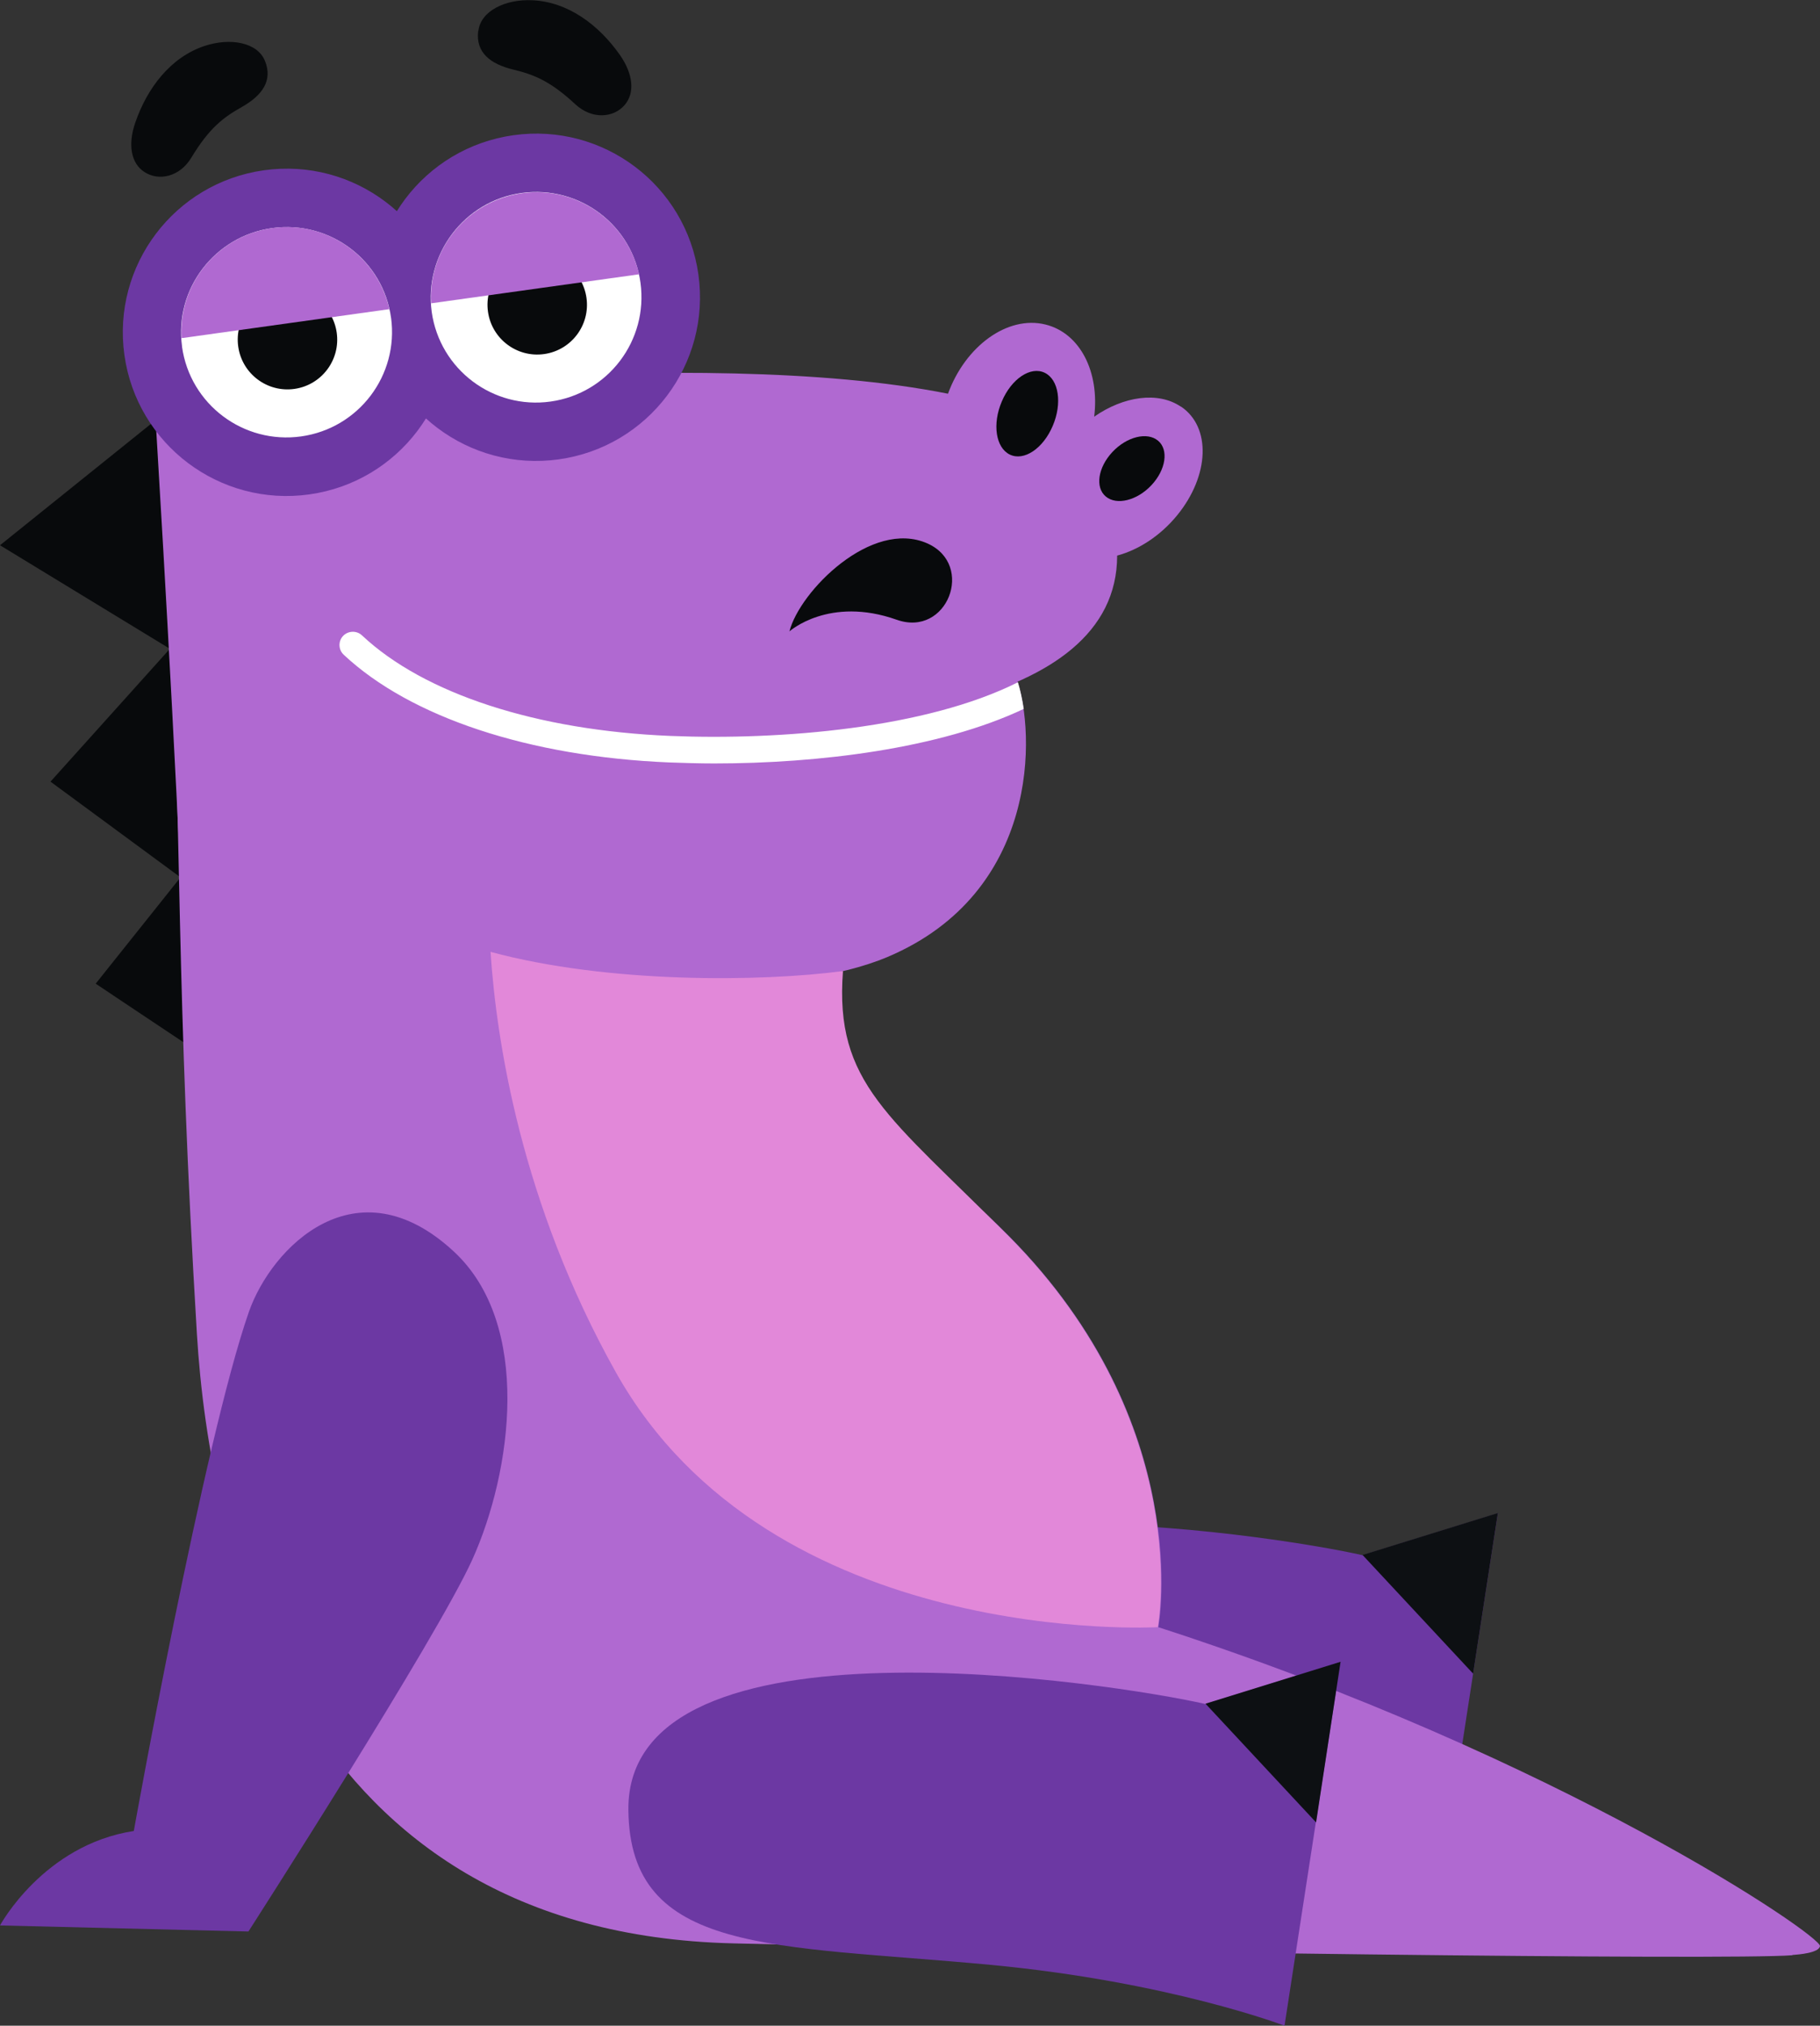
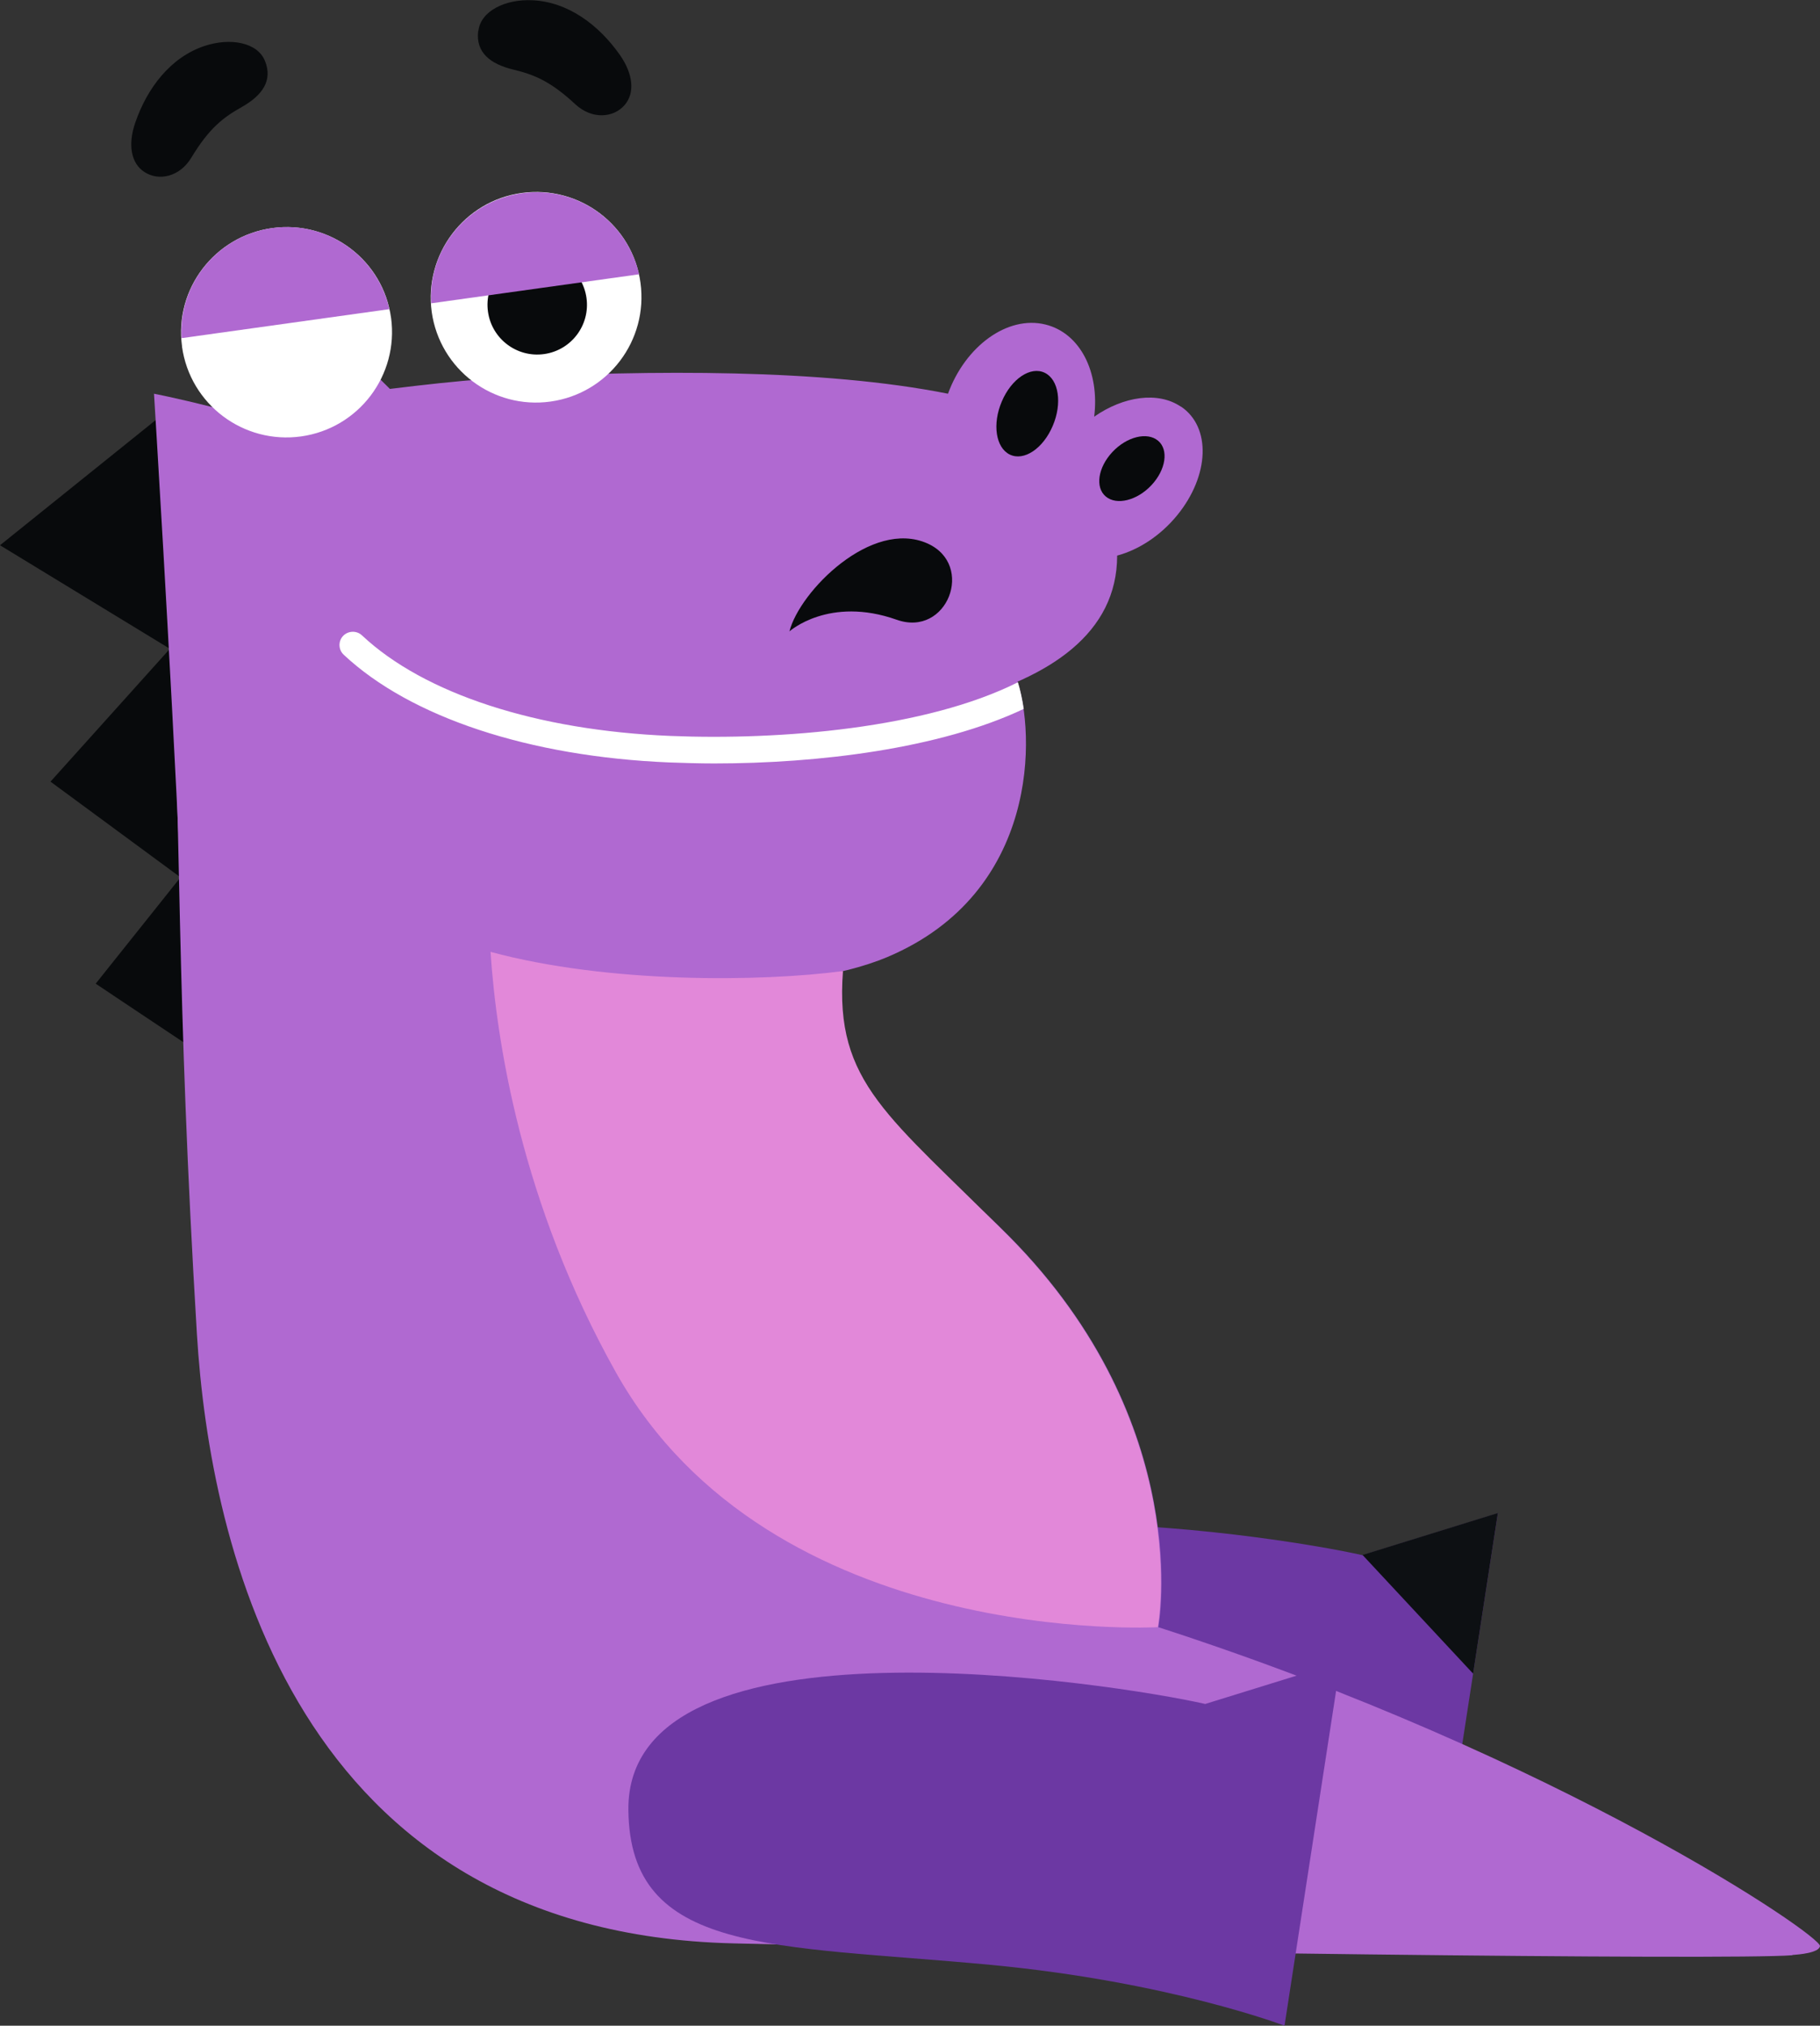
<svg xmlns="http://www.w3.org/2000/svg" id="_Слой_2" data-name="Слой 2" viewBox="0 0 72.09 80.21">
  <rect x="0" y="0" width="72.09" height="80.21" fill="#333333" stroke="none" />
  <defs>
    <style> .cls-1 { fill: #b069d1; } .cls-1, .cls-2, .cls-3, .cls-4, .cls-5 { fill-rule: evenodd; } .cls-2, .cls-6 { fill: #fff; } .cls-3, .cls-7 { fill: #080a0c; } .cls-8 { fill: #0d1013; } .cls-4, .cls-9 { fill: #6c38a3; } .cls-5 { fill: #e288d9; } </style>
  </defs>
  <g id="Layer_1" data-name="Layer 1">
    <g>
      <g>
        <polygon class="cls-3" points="0 21.59 6.73 25.69 2 30.95 7.15 34.74 3.79 38.95 8.84 42.32 6.42 16.43 0 21.59" />
        <g>
          <g>
            <path class="cls-9" d="M59.33,59.91l-2.22,14.41s-4.55-1.74-11.65-2.41c-8.63-.81-14.29-.39-14.34-6.14-.07-8.06,19.32-4.99,22.85-4.19l5.36-1.66Z" />
            <polygon class="cls-8" points="53.97 61.57 58.35 66.27 59.33 59.91 53.97 61.57" />
          </g>
          <g>
            <path class="cls-1" d="M70.99,77.42c-2.5.2-28.2-.13-41.95-.47-17.36-.42-20.73-15.75-21.24-24.12-.82-13.56-.62-19.96-1.05-29.78l6.07-10.25,22.82,22.61-3.94,2.94c-.61,4.82,3.38,5.67,8.27,10.6,7.41,7.47,5.91,15.48,5.91,15.48,15.92,5.15,26.29,12.23,26.21,12.63-.05.27-.83.33-1.09.35Z" />
-             <path class="cls-4" d="M18.71,61.75c-1.41,3.12-8.87,14.73-8.87,14.73L0,76.24s1.72-3.19,5.3-3.74c0,0,2.77-15.44,4.56-20.56.9-2.56,4.25-5.96,8.11-2.39,3.12,2.88,2.31,8.72.74,12.2Z" />
          </g>
          <g>
            <path class="cls-9" d="M53.1,65.8l-2.22,14.41s-4.55-1.74-11.65-2.41c-8.63-.81-14.29-.39-14.34-6.14-.07-8.06,19.32-4.99,22.85-4.19l5.36-1.66Z" />
-             <polygon class="cls-8" points="47.75 67.46 52.13 72.16 53.1 65.8 47.75 67.46" />
          </g>
        </g>
        <g>
          <path class="cls-1" d="M31.72,32.99c-.79-5.77-5.42-9.57-7.86-10.98-5.44-3.16-12.12-5.08-15.53-5.91-1.39-.35-2.23-.51-2.23-.51,0,0,.63,10.1,1.05,19.15l23.54,2c.15-3.66,4.39-4.76,4.39-4.76,0,0-3.08,3.06-3.36,1Z" />
          <path class="cls-1" d="M40.27,26.89c.75,2.13.91,8.45-5.11,11-3.77,1.59-11.66,1.67-19.92-1.58,0,0-2.62-4.05-1.99-10.96,0,0-1.7-7.03,4.79-7.03,6.5,0,22.23,8.57,22.23,8.57Z" />
          <g>
            <path class="cls-1" d="M46.77,16.1c-.9-.61-2.27-.41-3.43.4.22-1.76-.55-3.31-1.93-3.65-1.5-.37-3.17.85-3.86,2.74-4.95-.99-11.77-.94-17.57-.63-4.03.21-11.56,1.46-11.56,1.46,0,8.35,7.91,12.13,17.52,12.4,7.69.21,18.31-.68,18.31-6.82.85-.23,1.71-.78,2.38-1.6,1.28-1.57,1.35-3.49.15-4.3Z" />
            <path class="cls-3" d="M41.38,14.76c.56.27.7,1.21.32,2.1-.38.9-1.14,1.41-1.7,1.14-.56-.27-.7-1.21-.32-2.1.38-.9,1.14-1.41,1.7-1.14Z" />
            <path class="cls-3" d="M45.87,17.45c.43.36.31,1.15-.26,1.76-.57.61-1.38.81-1.81.45-.43-.36-.31-1.15.26-1.76.57-.61,1.38-.81,1.81-.45Z" />
          </g>
          <path class="cls-3" d="M36.74,21.52c-2.22-.99-5.07,1.9-5.47,3.48,0,0,1.57-1.41,4.25-.46,2,.71,3.11-2.17,1.22-3.02Z" />
          <g>
            <path class="cls-3" d="M10.49,2.4c-.3-.72-1.36-.92-2.39-.58-1.35.45-2.27,1.67-2.74,3.03-.31.89-.16,1.63.36,1.96.56.37,1.4.2,1.86-.57.71-1.17,1.26-1.59,2.01-2.01.79-.45,1.23-1.04.9-1.83Z" />
-             <ellipse class="cls-9" cx="11.35" cy="13.16" rx="6.49" ry="6.48" transform="translate(-1.71 1.7) rotate(-7.97)" />
-             <ellipse class="cls-9" cx="21.24" cy="11.77" rx="6.49" ry="6.48" transform="translate(-1.43 3.06) rotate(-7.97)" />
            <path class="cls-6" d="M15.49,12.59h0c-.31-2.28-2.41-3.87-4.7-3.56-2.28.31-3.89,2.41-3.58,4.68v.02c.32,2.28,2.43,3.87,4.72,3.55,2.28-.32,3.87-2.42,3.56-4.7Z" />
            <path class="cls-2" d="M25.37,11.2h0c-.31-2.28-2.41-3.87-4.7-3.56-2.28.31-3.88,2.43-3.57,4.71.32,2.28,2.43,3.87,4.71,3.55,2.28-.32,3.87-2.42,3.56-4.7Z" />
            <path class="cls-3" d="M18.95,1.22c.09-.78,1.06-1.26,2.13-1.21,1.42.06,2.64.98,3.47,2.16.54.77.6,1.52.19,1.99-.44.51-1.29.58-1.95-.03-1-.93-1.65-1.18-2.48-1.38-.89-.22-1.47-.67-1.37-1.52Z" />
            <circle class="cls-7" cx="21.28" cy="12.07" r="1.97" transform="translate(-1.47 3.07) rotate(-7.98)" />
-             <circle class="cls-7" cx="11.39" cy="13.45" r="1.97" transform="translate(-1.76 1.71) rotate(-7.98)" />
          </g>
          <path class="cls-2" d="M40.31,27.02c-3.61,1.81-9.35,2.3-13.76,2.12-5.3-.22-9.75-1.67-12.21-3.98-.21-.2-.55-.19-.75.02-.2.21-.19.55.03.75,2.64,2.47,7.34,4.03,12.89,4.26.57.02,1.17.04,1.78.04,4.11,0,8.92-.58,12.26-2.16-.06-.4-.14-.76-.23-1.05Z" />
          <g>
            <path class="cls-1" d="M25.31,10.85c-.47-2.08-2.47-3.5-4.63-3.2-2.17.3-3.73,2.21-3.6,4.36l8.24-1.15Z" />
            <path class="cls-1" d="M15.42,12.23c-.47-2.08-2.47-3.5-4.63-3.2-2.17.3-3.73,2.21-3.6,4.36l8.24-1.15Z" />
          </g>
        </g>
      </g>
      <path class="cls-5" d="M39.96,48.96c-4.74-4.78-6.91-6.05-6.57-10.51-3.24.43-9.3.5-13.96-.76.23,3.48,1.2,9.93,4.96,16.64,6.15,10.97,21.47,10.1,21.47,10.1,0,0,1.5-8-5.91-15.48Z" />
    </g>
  </g>
</svg>